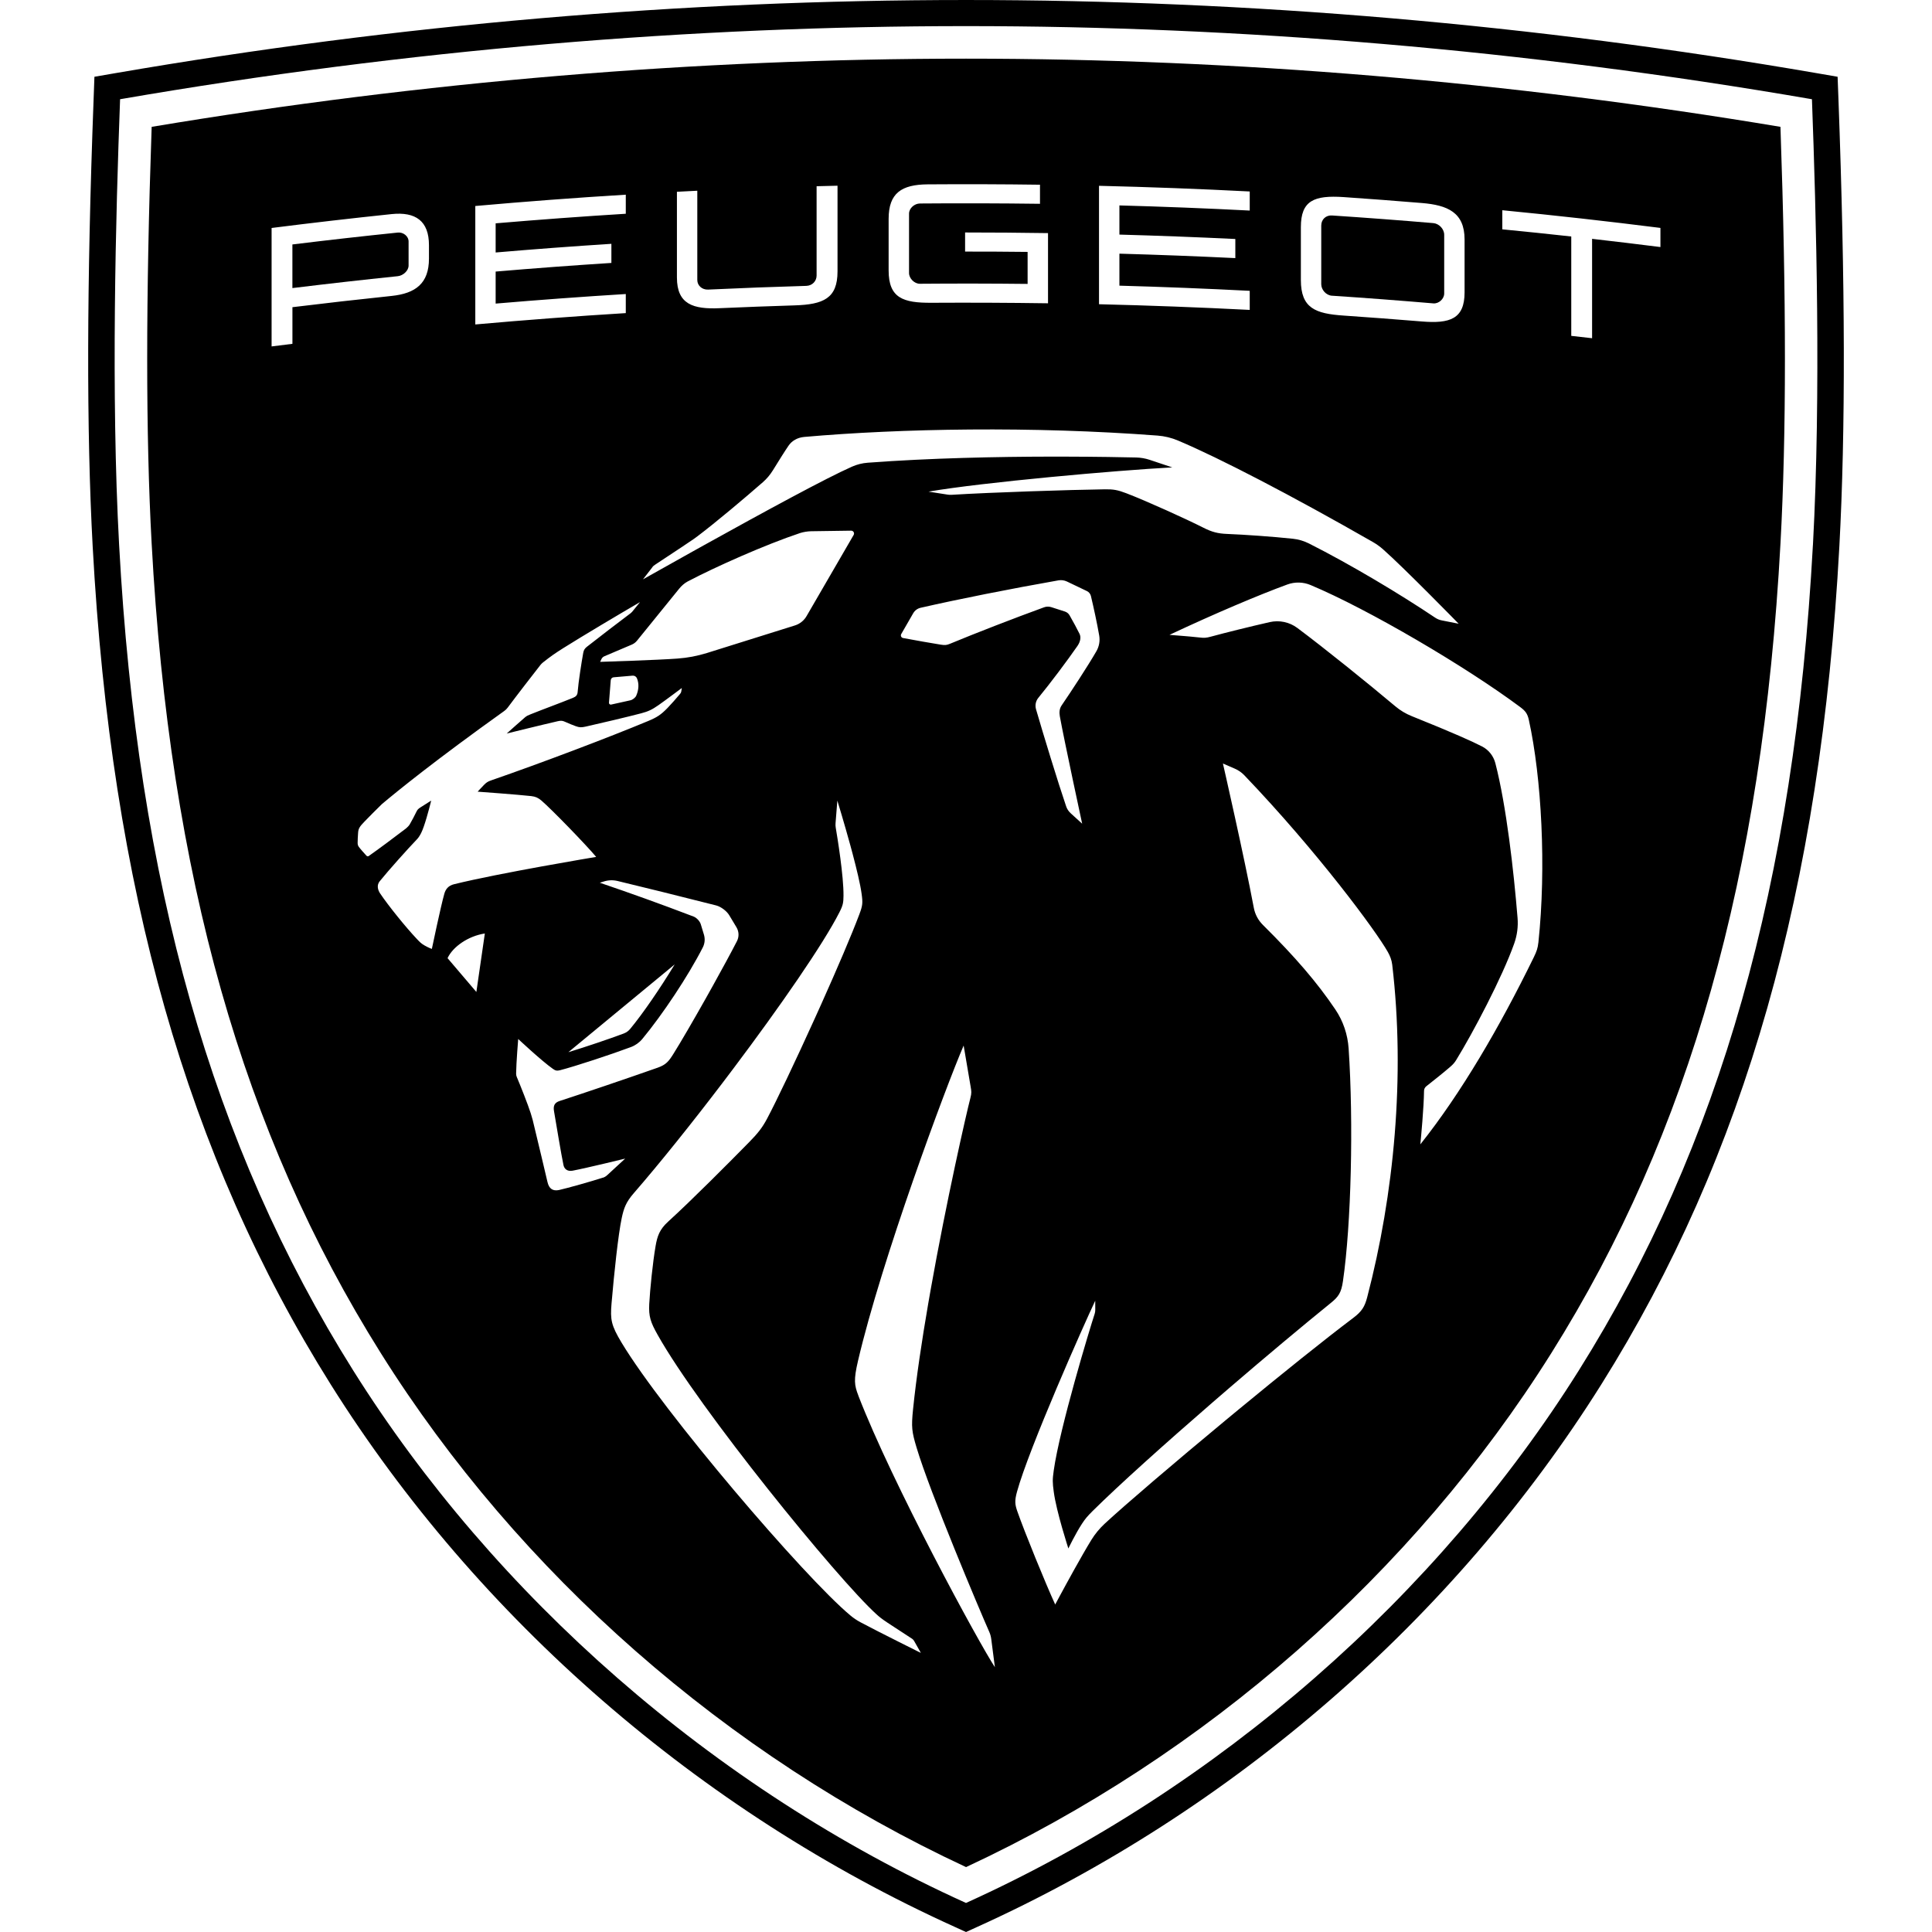
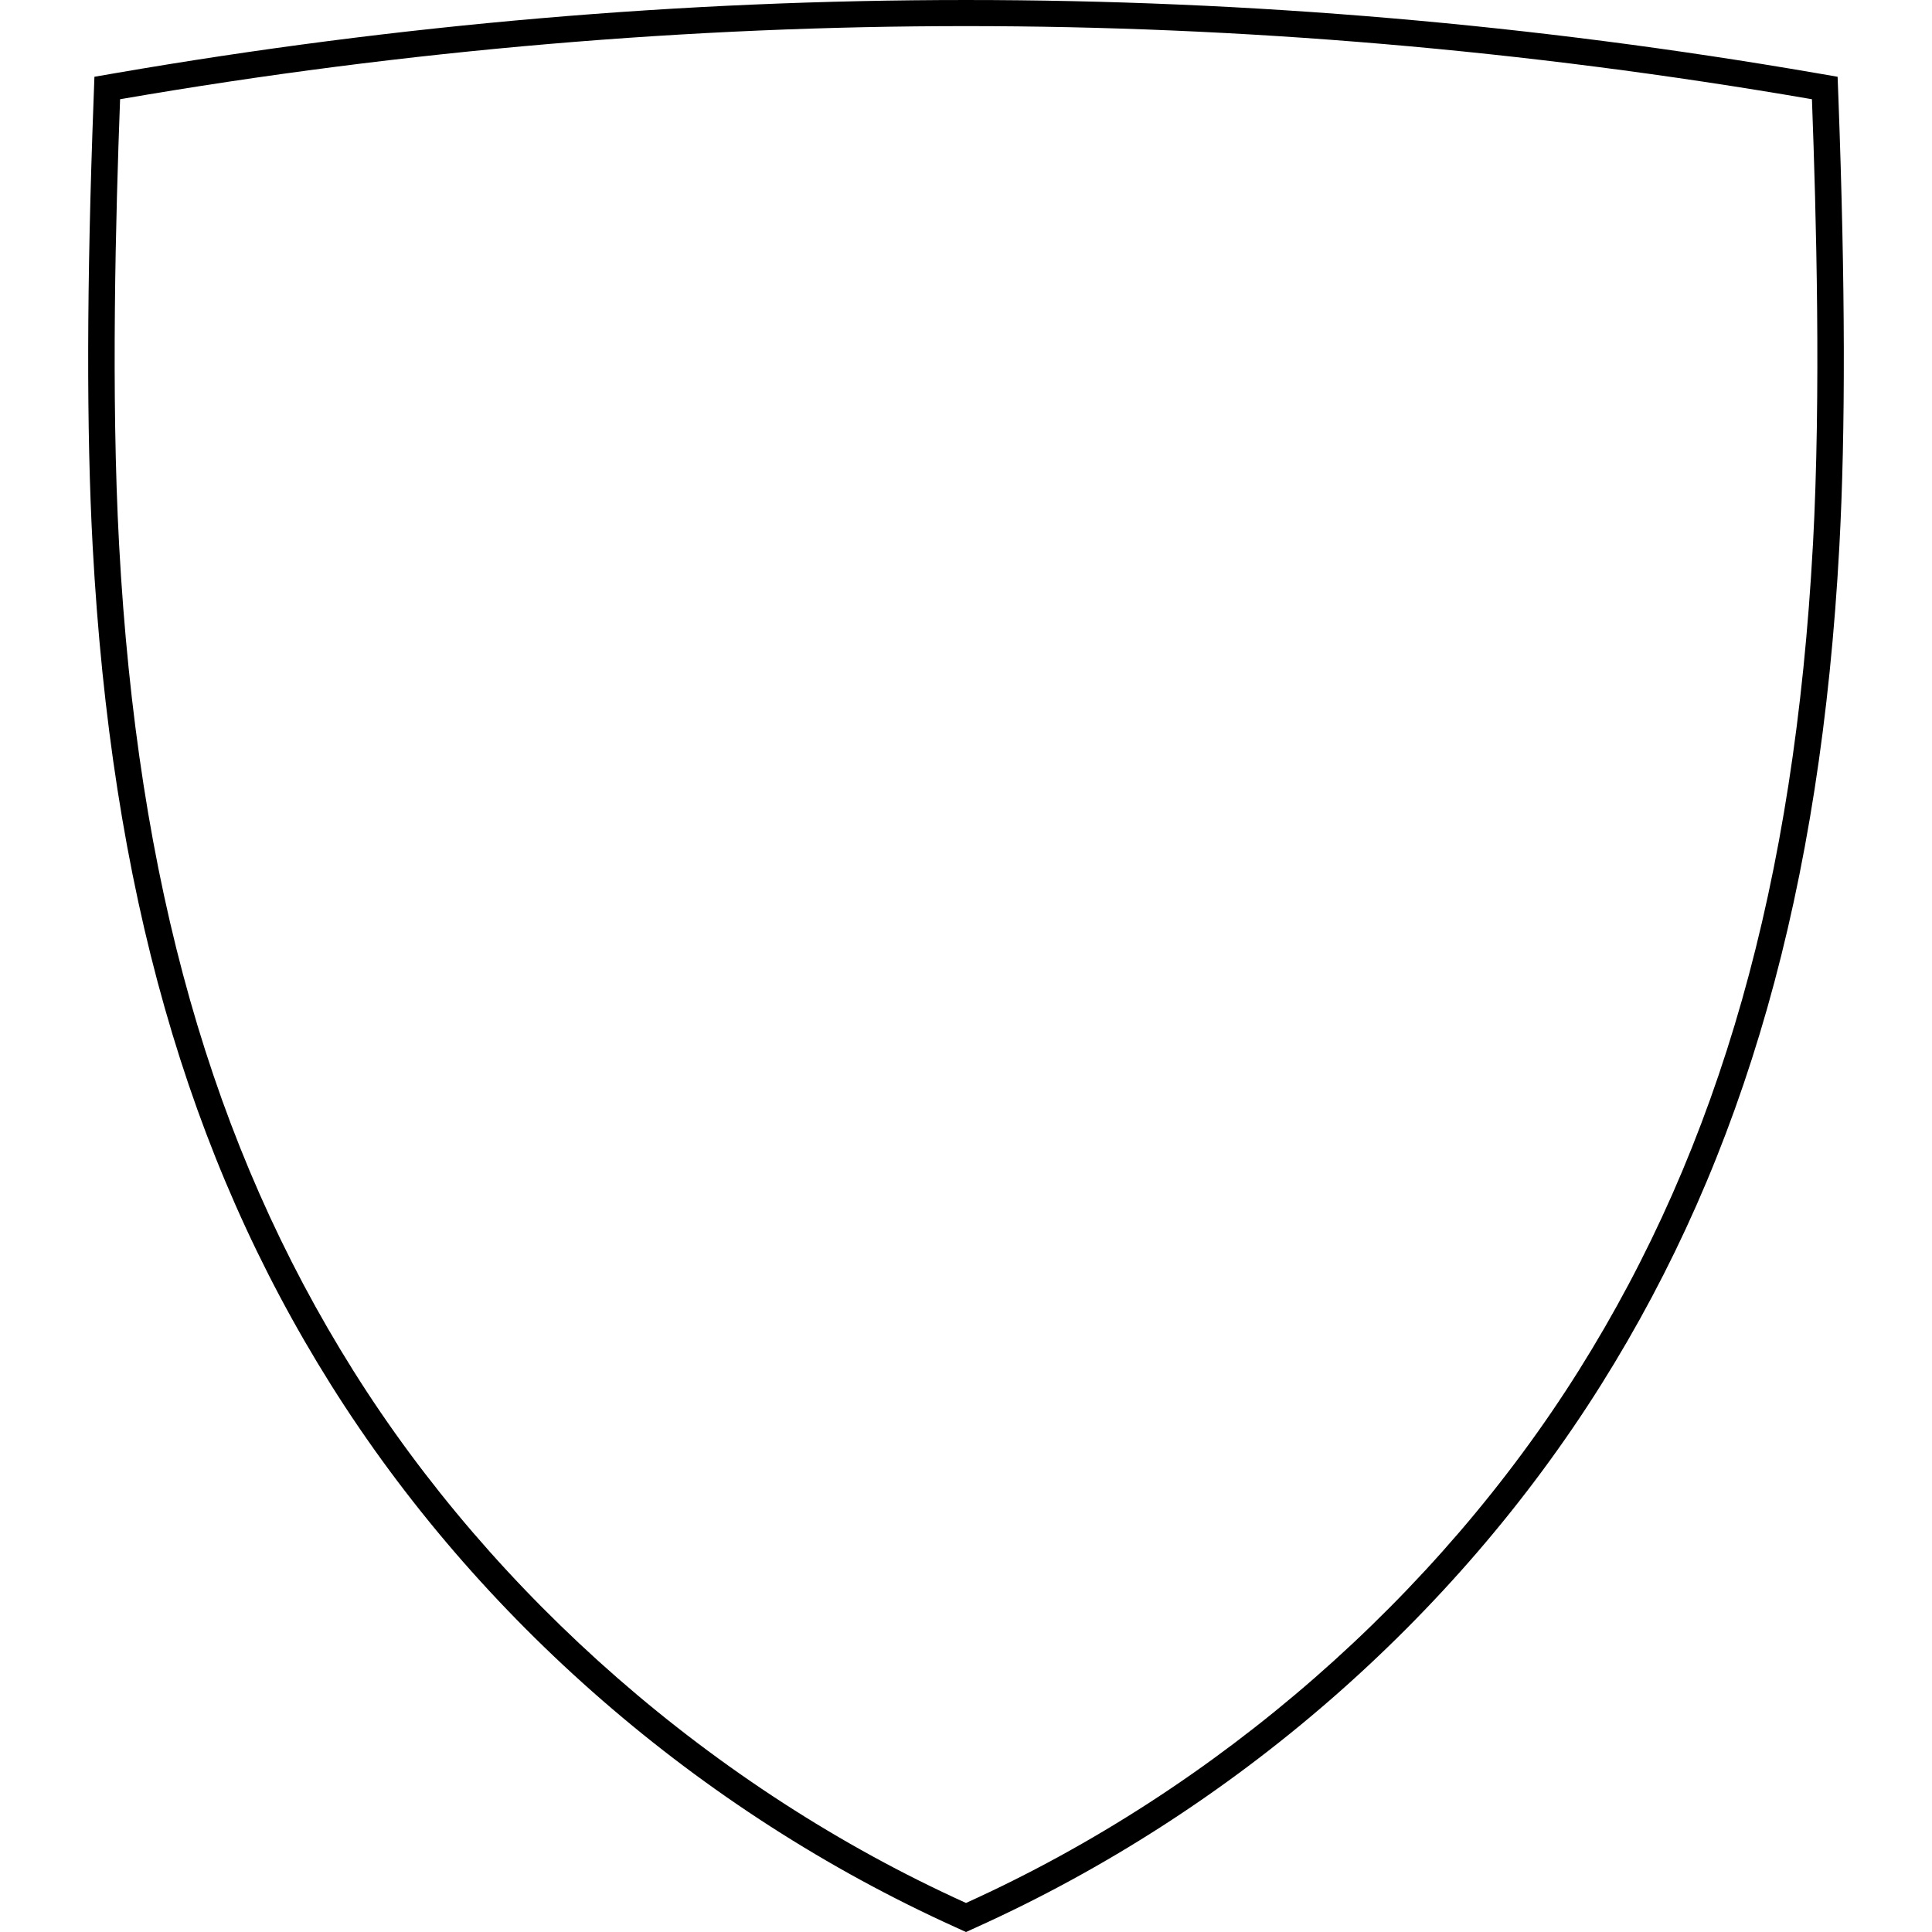
<svg xmlns="http://www.w3.org/2000/svg" id="Calque_1" viewBox="0 0 64 64">
-   <path d="M32.001,1.943c-8.936,0-18.008.76-26.977,2.259-.197,5.679-.197,10.198-.001,13.793.597,11.005,3.01,19.531,7.593,26.831,4.582,7.3,11.453,13.33,19.386,17.024,7.933-3.694,14.804-9.724,19.386-17.024,4.583-7.301,6.995-15.827,7.593-26.831.196-3.595.196-8.114-.001-13.793-8.97-1.5-18.042-2.259-26.977-2.259ZM43.093,7.524c0-.88.436-1.061,1.419-.995.863.06,1.725.124,2.587.196.853.07,1.417.31,1.417,1.208v1.753c0,.881-.487,1.04-1.417.963-.862-.071-1.724-.136-2.587-.195-.94-.063-1.419-.245-1.419-1.178v-1.752ZM36.406,6.155c1.665.04,3.329.102,4.993.188v.632c-1.438-.074-2.878-.131-4.317-.17v.966c1.281.036,2.561.084,3.84.146v.633c-1.279-.062-2.559-.111-3.84-.147v1.06c1.44.04,2.879.097,4.317.171v.632c-1.664-.085-3.328-.148-4.993-.188v-3.924ZM29.437,7.249c0-.854.428-1.135,1.292-1.142,1.241-.009,2.482-.005,3.722.012v.632c-1.326-.017-2.653-.021-3.979-.01-.18.002-.359.157-.359.337v1.966c0,.18.179.358.359.356,1.19-.01,2.379-.008,3.569.005v-1.06c-.69-.008-1.381-.012-2.071-.011v-.633c.916,0,1.831.007,2.747.021v2.325c-1.286-.019-2.573-.024-3.859-.017-.942.006-1.421-.156-1.421-1.072v-1.71ZM22.424,6.353l.675-.035v2.958c0,.18.154.326.359.317,1.084-.051,2.167-.092,3.25-.123.206-.006.343-.163.343-.343v-2.958c.231-.006.462-.012.693-.017v2.839c0,.898-.471,1.095-1.421,1.125-.827.026-1.653.056-2.48.093-.881.04-1.419-.128-1.419-1.017v-2.839ZM21.602,18.799c.043-.056.057-.066.116-.104.082-.054.363-.239.646-.427l.21-.139c.17-.113.321-.215.407-.274.042-.029.069-.049.122-.089.616-.465,1.587-1.284,2.167-1.792.131-.114.242-.248.334-.396.187-.303.392-.632.518-.815.107-.158.291-.269.52-.289,3.209-.282,7.552-.359,11.701-.045.236.018.465.073.683.166,1.359.572,3.771,1.824,6.452,3.36.118.068.229.147.332.237.71.627,2.51,2.47,2.51,2.47l-.561-.111c-.079-.015-.152-.046-.219-.091-1.135-.763-2.793-1.758-4.182-2.458-.165-.082-.343-.136-.527-.155-.676-.072-1.589-.136-2.187-.16-.295-.012-.496-.061-.784-.208-.551-.28-1.886-.886-2.551-1.14-.284-.109-.43-.134-.708-.13-1.142.016-3.745.1-5.074.182-.046.003-.09.001-.135-.006l-.634-.099c1.797-.31,6.237-.706,8.075-.803l-.748-.25c-.144-.048-.295-.074-.447-.078-.399-.009-1.286-.027-2.438-.029l-.393 0c-1.745.003-3.989.046-6.06.202-.181.013-.357.057-.524.131-.836.368-2.875,1.475-4.92,2.611l-.454.253c-.529.295-1.052.588-1.549.868,0,0,.255-.328.304-.392ZM35.108,23.727c.143.792.74,3.559.74,3.559l-.376-.342c-.075-.069-.124-.142-.156-.237-.267-.783-.767-2.418-.997-3.214-.037-.131-.009-.271.077-.376.392-.476.963-1.238,1.297-1.72.093-.136.124-.285.069-.398-.077-.157-.206-.397-.33-.614-.033-.06-.089-.105-.155-.127l-.451-.145c-.079-.025-.163-.024-.241.005-.982.357-2.303.87-3.111,1.206-.118.049-.167.053-.31.031-.234-.035-.916-.157-1.25-.22-.06-.012-.09-.079-.059-.132l.396-.688c.054-.093.143-.159.247-.182,1.275-.291,2.961-.625,4.564-.908.095-.017.193-.003.281.038l.664.318c.065.031.113.091.131.162.09.38.201.884.275,1.312.03.178-.003.36-.093.517-.275.478-.839,1.338-1.155,1.8-.07.104-.079.229-.057.353ZM19.881,21.925l.042-.091c.02-.043.055-.077.099-.095l.906-.385c.068-.029.127-.073.173-.13l1.4-1.726c.075-.092.173-.18.277-.235.925-.487,2.57-1.219,3.722-1.604.109-.036.255-.059.37-.061l1.325-.019c.074-.001.12.079.083.142l-1.551,2.674c-.086.157-.231.275-.402.326l-2.908.911c-.338.102-.623.157-.974.184-.645.049-2.561.109-2.561.109ZM21.079,23.04c-.03.072-.123.143-.199.159l-.636.141c-.038.008-.073-.022-.071-.061l.059-.748c.005-.051.044-.091.095-.095l.629-.054c.061-.005.118.029.142.084.08.186.058.394-.019.572ZM15.745,6.824c1.661-.148,3.322-.273,4.985-.375v.632c-1.438.089-2.875.195-4.311.317v.966c1.277-.11,2.555-.205,3.834-.287v.633c-1.279.082-2.557.177-3.834.286v1.061c1.436-.123,2.873-.228,4.311-.317v.632c-1.663.102-3.324.228-4.985.376v-3.925ZM9.686,11.39c-.229.028-.46.056-.689.086v-3.924c1.324-.168,2.649-.321,3.977-.46.793-.082,1.236.227,1.236,1.03v.444c0,.822-.443,1.154-1.236,1.237-1.096.115-2.193.239-3.287.373v1.214ZM14.309,31.435s-.104-.033-.248-.117c-.099-.057-.15-.104-.258-.22-.353-.373-.933-1.088-1.211-1.502-.082-.122-.116-.278-.014-.403.302-.372.91-1.052,1.245-1.402.036-.038.081-.104.129-.198.113-.224.261-.792.313-.997l.016-.066.002-.009s-.003.002-.009.006l-.061.039c-.083.052-.217.137-.274.173-.086.055-.11.079-.146.154-.054.114-.15.294-.222.419-.024.041-.087.104-.121.131-.428.327-.9.678-1.237.915-.023.016-.052.009-.072-.01-.043-.043-.222-.247-.255-.295-.027-.04-.039-.078-.039-.127-.001-.085.008-.235.016-.346.01-.132.048-.195.208-.361.18-.186.375-.382.581-.583.504-.425,1.778-1.459,4.052-3.084.043-.031.082-.067.113-.11.239-.323.918-1.203,1.085-1.413.024-.029.05-.057.08-.081.268-.212.4-.303.672-.475.634-.399,1.86-1.128,2.548-1.528l-.261.321c-.015.014-.029.028-.043.042-.23.17-1.196.91-1.457,1.118-.074.059-.104.11-.121.203-.059.328-.157.95-.185,1.295-.008.101-.052.151-.155.193-.448.182-.979.374-1.409.547-.092.036-.118.051-.172.092-.043.033-.614.543-.614.543,0,0,1.241-.306,1.696-.409.109-.024.155-.018.256.029.094.044.251.106.333.136.127.047.194.045.334.014.513-.115,1.375-.319,1.834-.439.238-.062.369-.127.571-.268.22-.153.777-.571.777-.571,0,0-.01.074-.018.115-.006.035-.018.055-.042.083-.113.136-.311.358-.41.46-.226.234-.361.317-.644.435-1.304.544-3.533,1.389-5.205,1.968-.11.038-.157.07-.238.153-.088.09-.206.22-.206.22,0,0,1.363.099,1.779.147.135.015.231.06.334.148.342.294,1.474,1.461,1.813,1.866,0,0-3.219.536-4.711.906-.184.045-.276.163-.318.311-.123.434-.414,1.829-.414,1.829ZM22.348,31.951c-.476.783-1.044,1.616-1.474,2.135-.056.068-.131.12-.216.152-.47.176-1.253.441-1.83.617l3.519-2.905ZM15.781,32.861l-.955-1.121c.174-.377.682-.733,1.235-.817l-.281,1.939ZM19.97,39.011c-.345.115-1.186.351-1.448.409-.205.044-.335-.036-.387-.268,0,0-.359-1.528-.488-2.048-.021-.079-.041-.148-.066-.226-.097-.301-.331-.892-.462-1.202-.015-.036-.023-.074-.022-.114.004-.354.069-1.144.069-1.144,0,0,.774.726,1.149.989.084.06.135.072.238.045.515-.133,1.698-.524,2.348-.767.148-.056.278-.149.379-.271.672-.812,1.514-2.076,2.001-3.029.067-.131.08-.282.038-.423l-.105-.346c-.031-.101-.138-.215-.236-.253-1.145-.436-2.048-.76-3.108-1.121l.127-.04c.151-.049.311-.055.465-.017.692.166,2.156.526,3.263.809.155.04.349.185.431.323l.241.401c.084.141.09.314.015.46-.201.39-.488.919-.791,1.464l-.229.41c-.422.75-.843,1.474-1.082,1.855-.157.251-.245.363-.525.462-1.089.383-2.441.841-3.245,1.102-.164.053-.22.153-.188.336.057.332.243,1.46.314,1.789.026.122.123.218.304.184.475-.09,1.74-.4,1.74-.4,0,0-.373.345-.596.549-.041.038-.088.067-.141.084ZM30.445,54.725l-.098-.049c-.079-.039-.183-.091-.302-.151l-.291-.146c-.446-.224-.977-.493-1.256-.643-.115-.062-.223-.135-.324-.219-1.527-1.27-6.208-6.752-7.584-9.041-.343-.572-.378-.757-.332-1.297.086-1.007.22-2.273.337-2.828.071-.335.144-.531.401-.827.862-.993,1.912-2.303,2.936-3.648l.36-.476c1.552-2.063,2.981-4.127,3.515-5.179.122-.239.132-.323.135-.548.007-.655-.202-1.932-.257-2.254-.008-.051-.011-.102-.006-.153l.059-.745s.22.715.433,1.491l.074.275c.134.506.254,1.005.297,1.321.042.304.035.386-.074.677-.262.698-.744,1.82-1.258,2.967l-.222.492c-.631,1.392-1.27,2.736-1.58,3.318-.153.287-.297.474-.584.766-.657.669-1.913,1.933-2.691,2.64-.283.257-.359.477-.416.81-.093.534-.185,1.447-.21,1.918-.022.414.045.608.276,1.018,1.371,2.448,5.949,8.081,7.254,9.264.095.086.164.143.363.276.192.128.817.534.817.534.025.017.046.04.062.067l.226.399s-.021-.011-.059-.029ZM28.434,46.229c-.133-.344-.159-.514-.012-1.147.784-3.359,2.904-9.065,3.5-10.447,0,0,.177,1.048.23,1.352.03.172.036.218-.007.387-.141.543-.793,3.407-1.314,6.339l-.081.463c-.213,1.235-.397,2.461-.504,3.509-.061.596-.041.739.116,1.267.446,1.494,2.094,5.397,2.41,6.109.035.079.056.161.066.247l.119.92c-.528-.798-3.397-6.077-4.525-9ZM45.29,42.974c-.081.307-.171.465-.466.687-.951.716-2.37,1.857-3.782,3.021l-.445.368c-1.7,1.409-3.316,2.789-4.001,3.423-.172.16-.322.341-.445.541-.321.523-.812,1.423-1.053,1.87l-.067.125c-.048.09-.076.143-.076.143-.32-.698-1.016-2.402-1.256-3.091-.078-.225-.092-.343-.01-.643.39-1.428,2.233-5.579,2.592-6.33l.001.307c0,.045-.007.089-.021.131-.162.491-1.153,3.763-1.354,5.182-.045.315-.041.401,0,.71.088.663.484,1.877.484,1.877,0,0,.235-.49.453-.822.107-.162.172-.241.347-.415.886-.877,2.398-2.233,3.972-3.597l.557-.481c1.209-1.039,2.417-2.05,3.371-2.823.248-.201.341-.335.396-.717.274-1.879.353-5.252.188-7.707-.031-.463-.181-.911-.442-1.296-.598-.885-1.314-1.723-2.399-2.799-.155-.154-.26-.351-.3-.566-.317-1.69-1.023-4.78-1.023-4.78l.396.172c.117.051.224.125.312.217,2.426,2.535,4.367,5.163,4.755,5.855.075.133.126.266.145.419.436,3.696.061,7.612-.829,11.019ZM50.96,31.226c-.019.179-.055.287-.148.478-1.137,2.327-2.416,4.516-3.762,6.205l.003-.028c.018-.18.114-1.194.12-1.743 0-.062.029-.119.079-.157.25-.195.593-.471.788-.64.095-.082.147-.143.196-.223.548-.887,1.529-2.745,1.924-3.862.097-.273.135-.561.111-.85-.127-1.557-.371-3.715-.735-5.123-.062-.24-.221-.443-.441-.556-.314-.161-.93-.442-2.332-1.005-.194-.078-.376-.186-.536-.321-.919-.773-2.357-1.932-3.251-2.599-.261-.195-.595-.266-.914-.194-.651.148-1.481.354-1.947.481-.159.043-.221.047-.385.028-.085-.01-.195-.021-.311-.031l-.175-.015c-.204-.017-.395-.032-.47-.038l-.033-.003c1.521-.715,2.984-1.332,3.901-1.667.252-.093.528-.086.775.018,1.919.806,5.147,2.704,6.94,4.04.173.129.242.218.288.427.422,1.918.581,4.882.316,7.377ZM55.005,8.184c-.754-.095-1.509-.186-2.265-.272v3.292c-.23-.026-.459-.052-.69-.078v-3.292c-.76-.084-1.522-.163-2.284-.237v-.633c1.748.17,3.495.366,5.238.586v.633Z" />
  <path d="M60.9,3.254l-.027-.711-.701-.121C41.451-.807,22.553-.807,3.829,2.422l-.701.121-.026.711c-.231,6.151-.24,11.008-.032,14.847.616,11.35,3.123,20.172,7.889,27.765,4.87,7.759,12.214,14.14,20.68,17.97l.361.165.362-.165c8.466-3.83,15.81-10.211,20.68-17.97,4.765-7.589,7.272-16.412,7.889-27.765.207-3.825.197-8.682-.031-14.847ZM60.055,18.054c-.609,11.195-3.073,19.885-7.757,27.347-4.67,7.44-11.9,13.838-20.298,17.637-8.397-3.799-15.629-10.197-20.298-17.637-4.684-7.462-7.148-16.151-7.756-27.347-.273-5.021-.111-10.939.032-14.767C13.528,1.639,22.937.865,32.001.865s18.473.774,28.022,2.422c.142,3.828.304,9.746.033,14.767Z" />
-   <path d="M13.535,8.796v-.795c0-.18-.179-.315-.357-.297-1.165.12-2.329.251-3.492.394v1.445c1.163-.142,2.327-.274,3.492-.394.178-.019.357-.182.357-.353Z" />
-   <path d="M44.127,9.796c1.119.074,2.238.159,3.356.254.179.015.358-.149.358-.328v-1.941c0-.205-.179-.374-.358-.39-1.118-.095-2.236-.179-3.356-.253-.205-.014-.359.13-.359.335v1.941c0,.18.154.369.359.383Z" />
</svg>